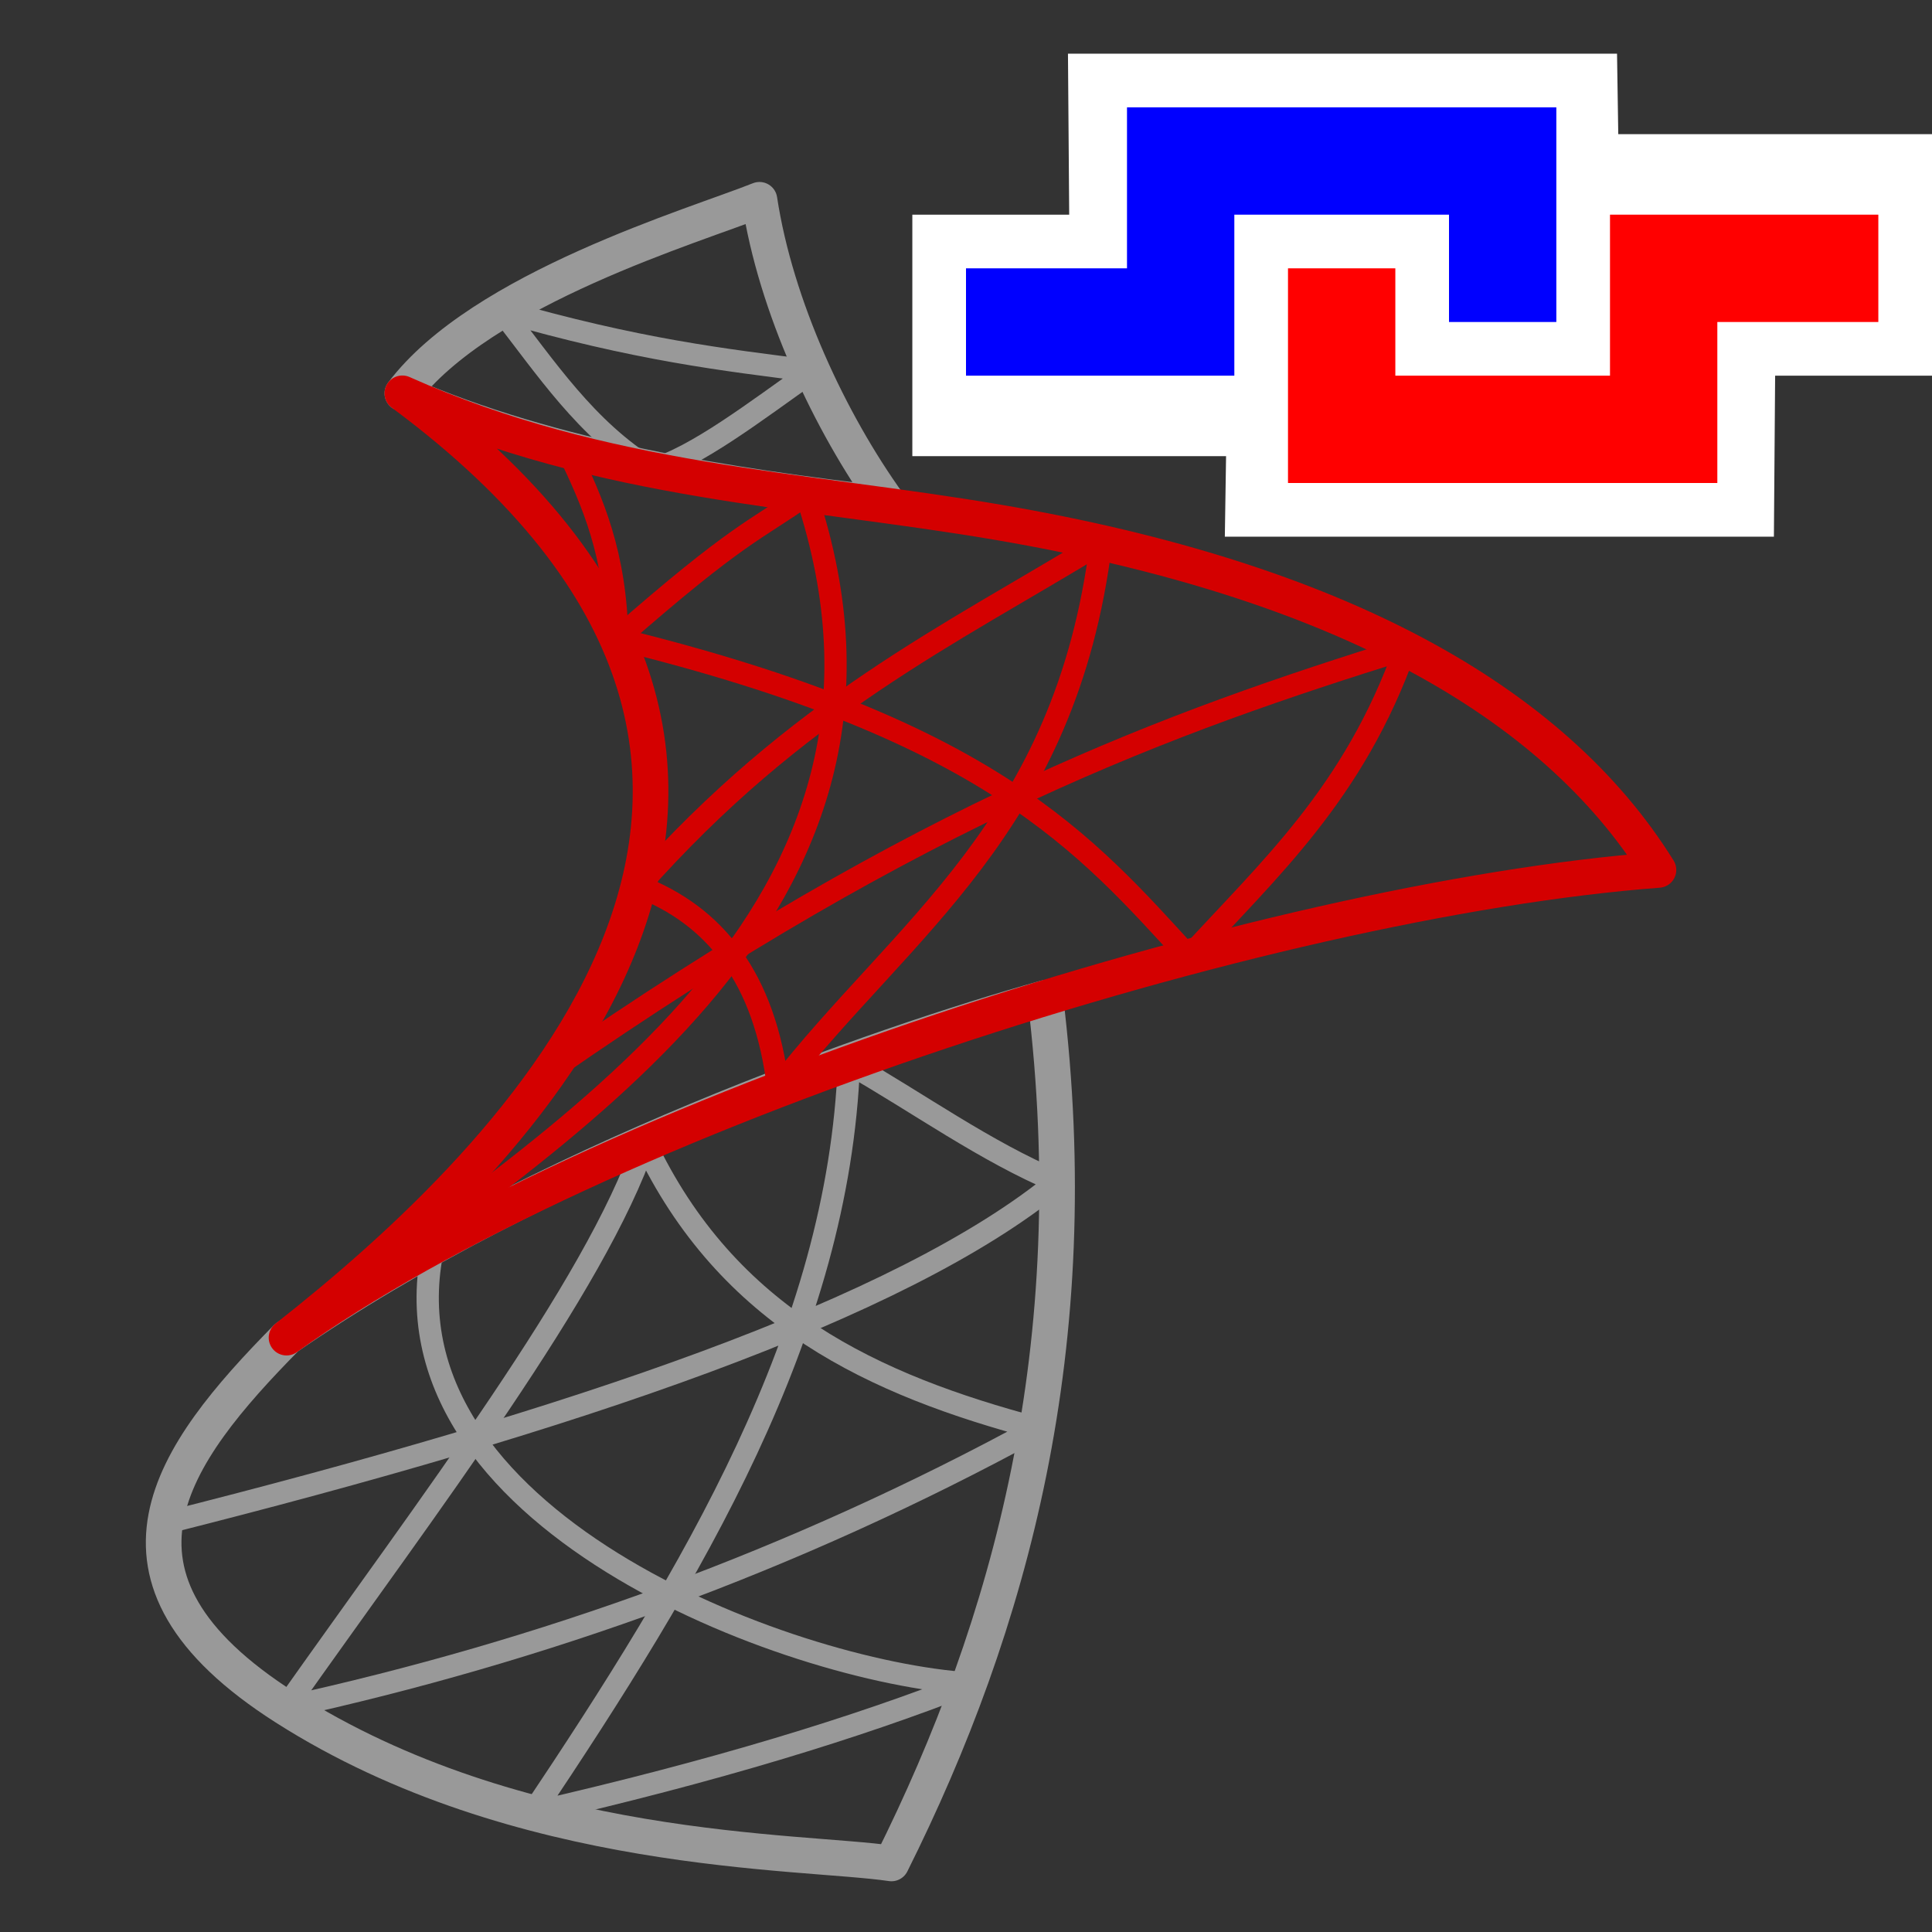
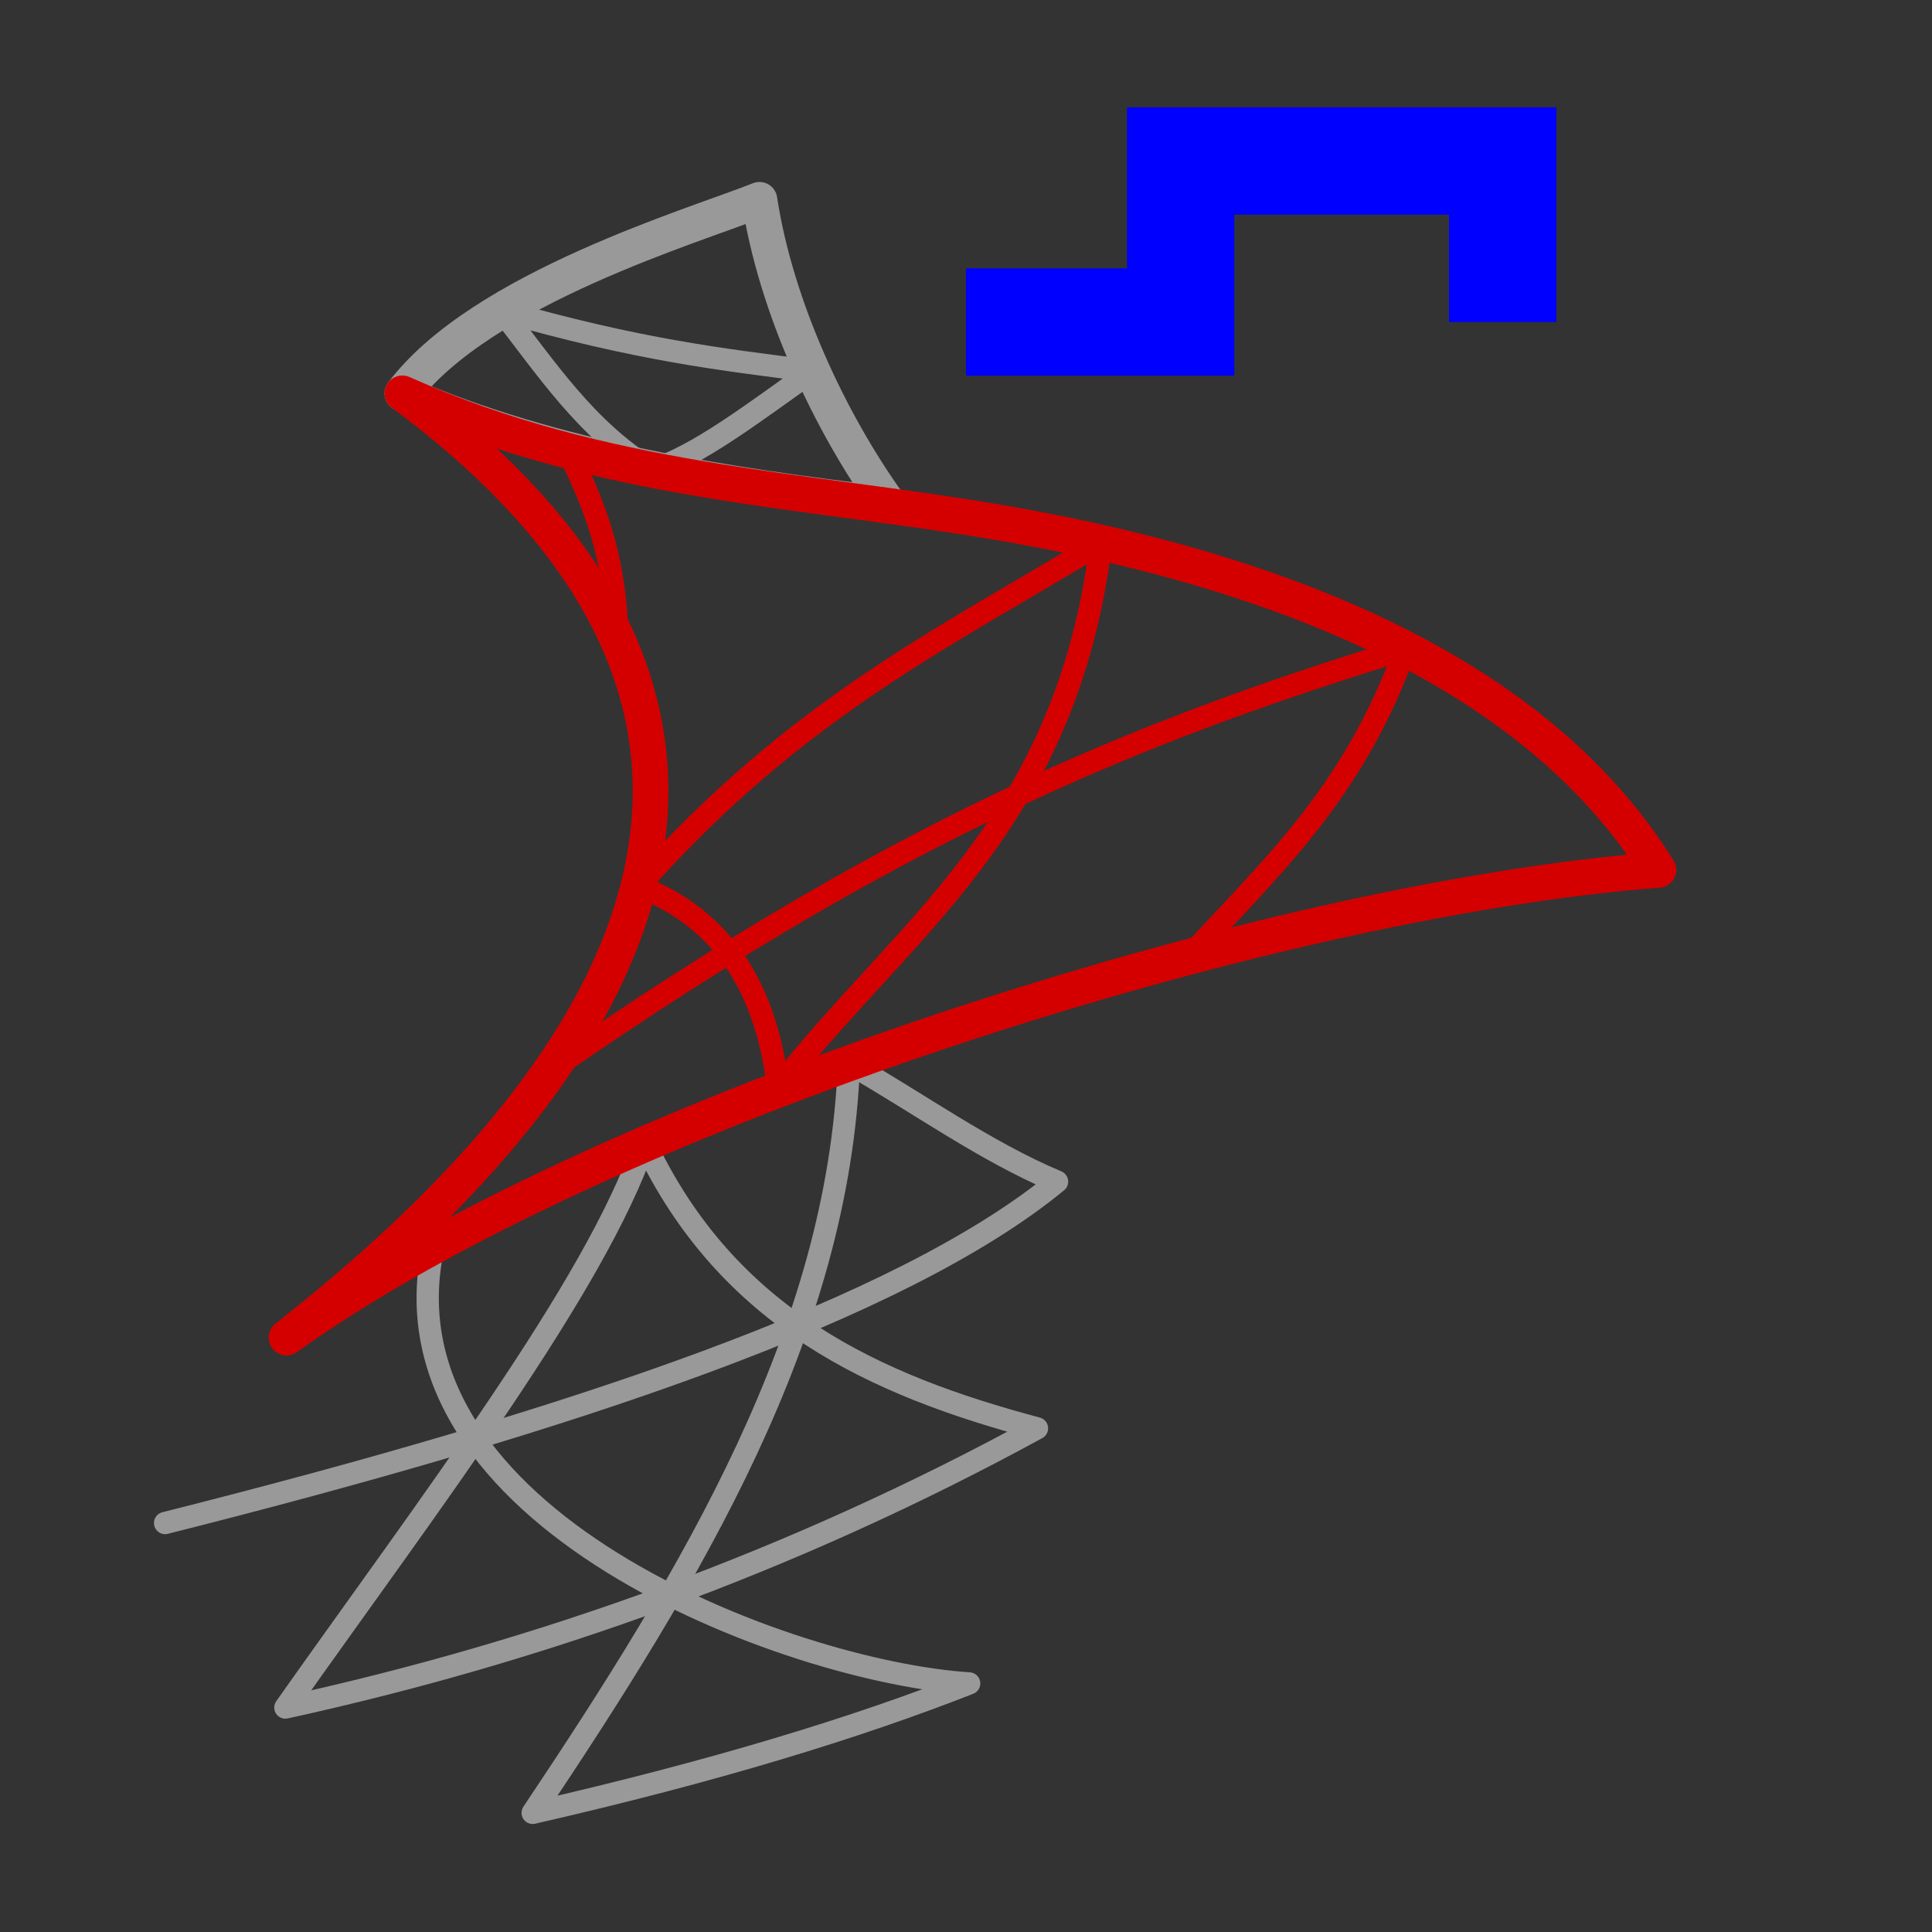
<svg xmlns="http://www.w3.org/2000/svg" xmlns:ns1="http://www.inkscape.org/namespaces/inkscape" xmlns:ns2="http://sodipodi.sourceforge.net/DTD/sodipodi-0.dtd" width="36" height="36" viewBox="0 0 36 36" id="svg4225" version="1.1" ns1:version="0.92.2 (5c3e80d, 2017-08-06)" ns2:docname="tmssqlconnection_150.svg" ns1:export-filename="tmssqlconnection_150.png" ns1:export-xdpi="96" ns1:export-ydpi="96">
  <rect x="0" y="0" width="36" height="36" fill="#333333" stroke="none" />
  <defs id="defs4227" />
  <ns2:namedview id="base" pagecolor="#ffffff" bordercolor="#666666" borderopacity="1.0" ns1:pageopacity="0.0" ns1:pageshadow="2" ns1:zoom="20.771284" ns1:cx="21.139012" ns1:cy="24.997093" ns1:document-units="px" ns1:current-layer="layer1" showgrid="true" ns1:snap-bbox="true" ns1:bbox-paths="true" ns1:bbox-nodes="true" ns1:snap-bbox-edge-midpoints="true" ns1:snap-bbox-midpoints="true" ns1:object-paths="true" ns1:snap-intersection-paths="true" ns1:object-nodes="true" ns1:snap-smooth-nodes="true" ns1:snap-midpoints="true" ns1:snap-object-midpoints="true" ns1:snap-center="true" units="px" ns1:window-width="1920" ns1:window-height="1137" ns1:window-x="-8" ns1:window-y="-8" ns1:window-maximized="1">
    <ns1:grid type="xygrid" id="grid4241" />
  </ns2:namedview>
  <g ns1:label="Ebene 1" ns1:groupmode="layer" id="layer1" transform="translate(0,-1016.362)">
    <g id="g895" transform="matrix(0.083,0,0,0.083,56.965,955.518)">
      <path style="fill:none;fill-rule:evenodd;stroke:#999999;stroke-width:8;stroke-linecap:butt;stroke-linejoin:round;stroke-miterlimit:4;stroke-dasharray:none;stroke-opacity:1" d="m -596,821.362 c 17.752,-23.596 65.842,-37.702 80.173,-43.448 3.622,23.872 15.783,49.942 29.105,68.418 -35.781,-4.182 -75.463,-10.148 -109.278,-24.97 z" id="path873" ns1:connector-curvature="0" ns2:nodetypes="cccc" />
-       <path style="fill:none;fill-rule:evenodd;stroke:#999999;stroke-width:8;stroke-linecap:butt;stroke-linejoin:round;stroke-miterlimit:4;stroke-dasharray:none;stroke-opacity:1" d="m -622.255,1116.405 c 52.474,33.429 115.781,31.992 136.053,35 26.715,-53.485 44.088,-116.282 34.552,-194.305 -37.368,10.488 -114.035,37.208 -170.35,76.262 -25.759,26.133 -46.272,53.727 -0.255,83.043 z" id="path875" ns1:connector-curvature="0" ns2:nodetypes="scccs" />
      <path style="fill:none;fill-rule:evenodd;stroke:#999999;stroke-width:5;stroke-linecap:round;stroke-linejoin:round;stroke-miterlimit:4;stroke-dasharray:none;stroke-opacity:1" d="m -573.802,802.801 c 30.606,8.829 49.983,11.037 69.879,13.569 -12.773,9.012 -26.147,19.341 -36.091,22.165 -14.825,-9.141 -23.713,-22.899 -33.788,-35.734 z" id="path877" ns1:connector-curvature="0" ns2:nodetypes="cccc" />
      <path style="fill:none;fill-rule:evenodd;stroke:#999999;stroke-width:5;stroke-linecap:round;stroke-linejoin:round;stroke-miterlimit:4;stroke-dasharray:none;stroke-opacity:1" d="m -649.259,1074.98 c 91.501,-23.046 165.272,-47.882 200.248,-76.639 -16.045,-6.737 -31.16,-17.66 -46.727,-26.548 -2.311,60.357 -35.104,114.617 -71.003,168.256 41.089,-9.405 72.642,-19.128 97.995,-29.058 -40.304,-2.576 -133.449,-37.1 -120.3,-98.081" id="path879" ns1:connector-curvature="0" ns2:nodetypes="cccccc" />
      <path style="fill:none;fill-rule:evenodd;stroke:#999999;stroke-width:5;stroke-linecap:round;stroke-linejoin:round;stroke-miterlimit:4;stroke-dasharray:none;stroke-opacity:1" d="m -622.255,1116.405 c 57.455,-12.593 113.811,-32.718 168.732,-62.684 -36.366,-9.684 -69.531,-24.709 -88.094,-64.111 -11.045,32.343 -48.483,81.224 -80.638,126.795 z" id="path881" ns1:connector-curvature="0" ns2:nodetypes="cccc" />
      <path style="fill:none;fill-rule:evenodd;stroke:#d40000;stroke-width:8;stroke-linecap:butt;stroke-linejoin:round;stroke-miterlimit:4;stroke-dasharray:none;stroke-opacity:1" d="m -596,821.362 c 45.254,20.24 89.591,21.397 134,29 75.501,12.925 124.243,39.802 148,78 -88.399,6.685 -238.028,54.803 -308,105 50.751,-39.912 140.775,-126.861 26,-212 z" id="path883" ns1:connector-curvature="0" ns2:nodetypes="csccc" />
-       <path style="fill:none;fill-rule:evenodd;stroke:#d40000;stroke-width:5;stroke-linecap:round;stroke-linejoin:round;stroke-miterlimit:4;stroke-dasharray:none;stroke-opacity:1" d="m -547.755,876.463 c 83.766,20.521 105.124,46.045 128.344,71.419" id="path885" ns1:connector-curvature="0" ns2:nodetypes="cc" />
      <path style="fill:none;fill-rule:evenodd;stroke:#d40000;stroke-width:5;stroke-linecap:round;stroke-linejoin:round;stroke-miterlimit:4;stroke-dasharray:none;stroke-opacity:1" d="m -562.632,973.281 c 83.778,-58.306 139.083,-78.09 191.807,-94.566 -11.6,32.615 -30.727,49.572 -48.586,69.168" id="path887" ns1:connector-curvature="0" ns2:nodetypes="ccc" />
      <path style="fill:none;fill-rule:evenodd;stroke:#d40000;stroke-width:5;stroke-linecap:round;stroke-linejoin:round;stroke-miterlimit:4;stroke-dasharray:none;stroke-opacity:1" d="m -511.628,977.262 c -2.952,-24.686 -14.237,-38.707 -31.357,-45.262 35.74,-40.299 69.603,-56.199 103.853,-77.115 -7.923,63.884 -44.799,86.605 -72.496,122.377 z" id="path889" ns1:connector-curvature="0" ns2:nodetypes="cccc" />
-       <path style="fill:none;fill-rule:evenodd;stroke:#d40000;stroke-width:5;stroke-linecap:round;stroke-linejoin:round;stroke-miterlimit:4;stroke-dasharray:none;stroke-opacity:1" d="m -622,1033.362 c 60.851,-45.637 147.934,-95.152 116.68,-189.248 -11.483,8.121 -15.102,8.378 -42.435,32.349" id="path891" ns1:connector-curvature="0" ns2:nodetypes="ccc" />
      <path style="fill:none;fill-rule:evenodd;stroke:#d40000;stroke-width:5;stroke-linecap:round;stroke-linejoin:round;stroke-miterlimit:4;stroke-dasharray:none;stroke-opacity:1" d="m -558.803,834.275 c 5.48,11.366 10.715,23.1 11.048,42.188" id="path893" ns1:connector-curvature="0" ns2:nodetypes="cc" />
    </g>
    <g id="g918" transform="translate(1,-1)">
-       <path ns2:nodetypes="ccccccccccccc" ns1:connector-curvature="0" id="rect853" d="m 18.923,1021.362 -0.023,-3 h 10.231 l 0.023,1.5 H 35 v 4.5 h -2.923 l -0.023,3 H 21.823 l 0.023,-1.5 H 16 v -4.5 z" style="opacity:1;fill:#ffffff;fill-opacity:1;fill-rule:evenodd;stroke:none;stroke-width:1;stroke-linecap:square;stroke-linejoin:round;stroke-miterlimit:4;stroke-dasharray:none;stroke-dashoffset:0;stroke-opacity:1;paint-order:normal" />
      <path ns2:nodetypes="ccccc" ns1:connector-curvature="0" id="path845" d="m 17,1023.362 h 4 v -3 h 6 v 3" style="fill:none;fill-rule:evenodd;stroke:#0000ff;stroke-width:2;stroke-linecap:butt;stroke-linejoin:miter;stroke-miterlimit:4;stroke-dasharray:none;stroke-opacity:1" />
-       <path style="fill:none;fill-rule:evenodd;stroke:#ff0000;stroke-width:2;stroke-linecap:butt;stroke-linejoin:miter;stroke-miterlimit:4;stroke-dasharray:none;stroke-opacity:1" d="m 34,1022.362 h -4 v 3 h -6 v -3" id="path847" ns1:connector-curvature="0" ns2:nodetypes="ccccc" />
    </g>
  </g>
</svg>